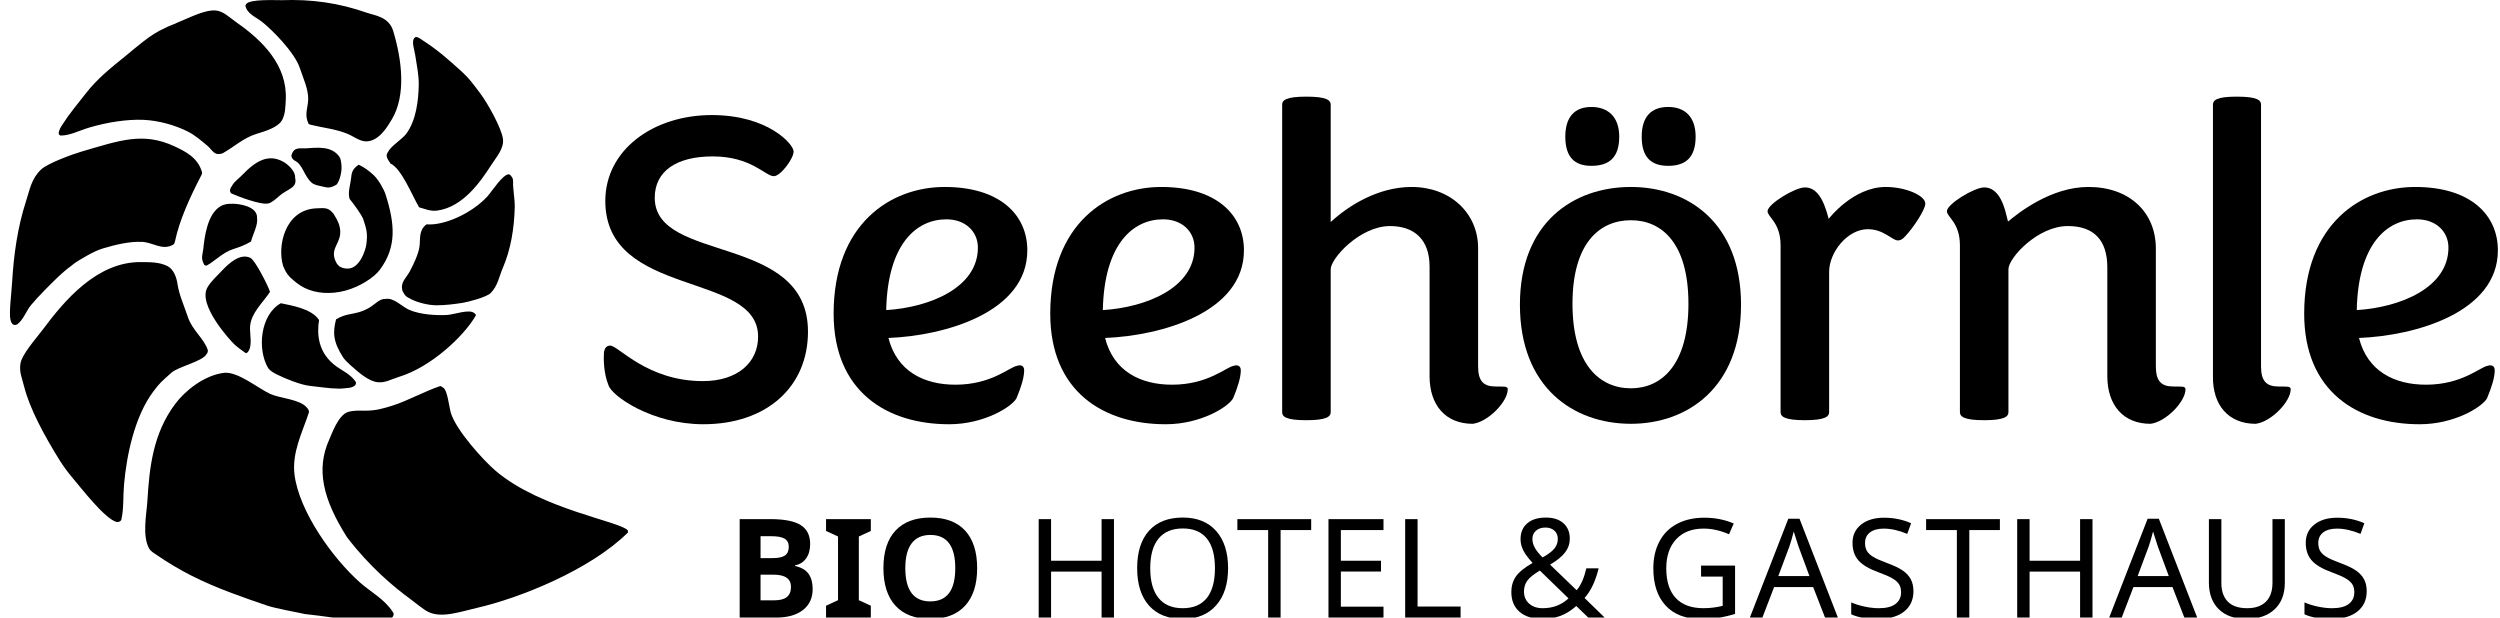
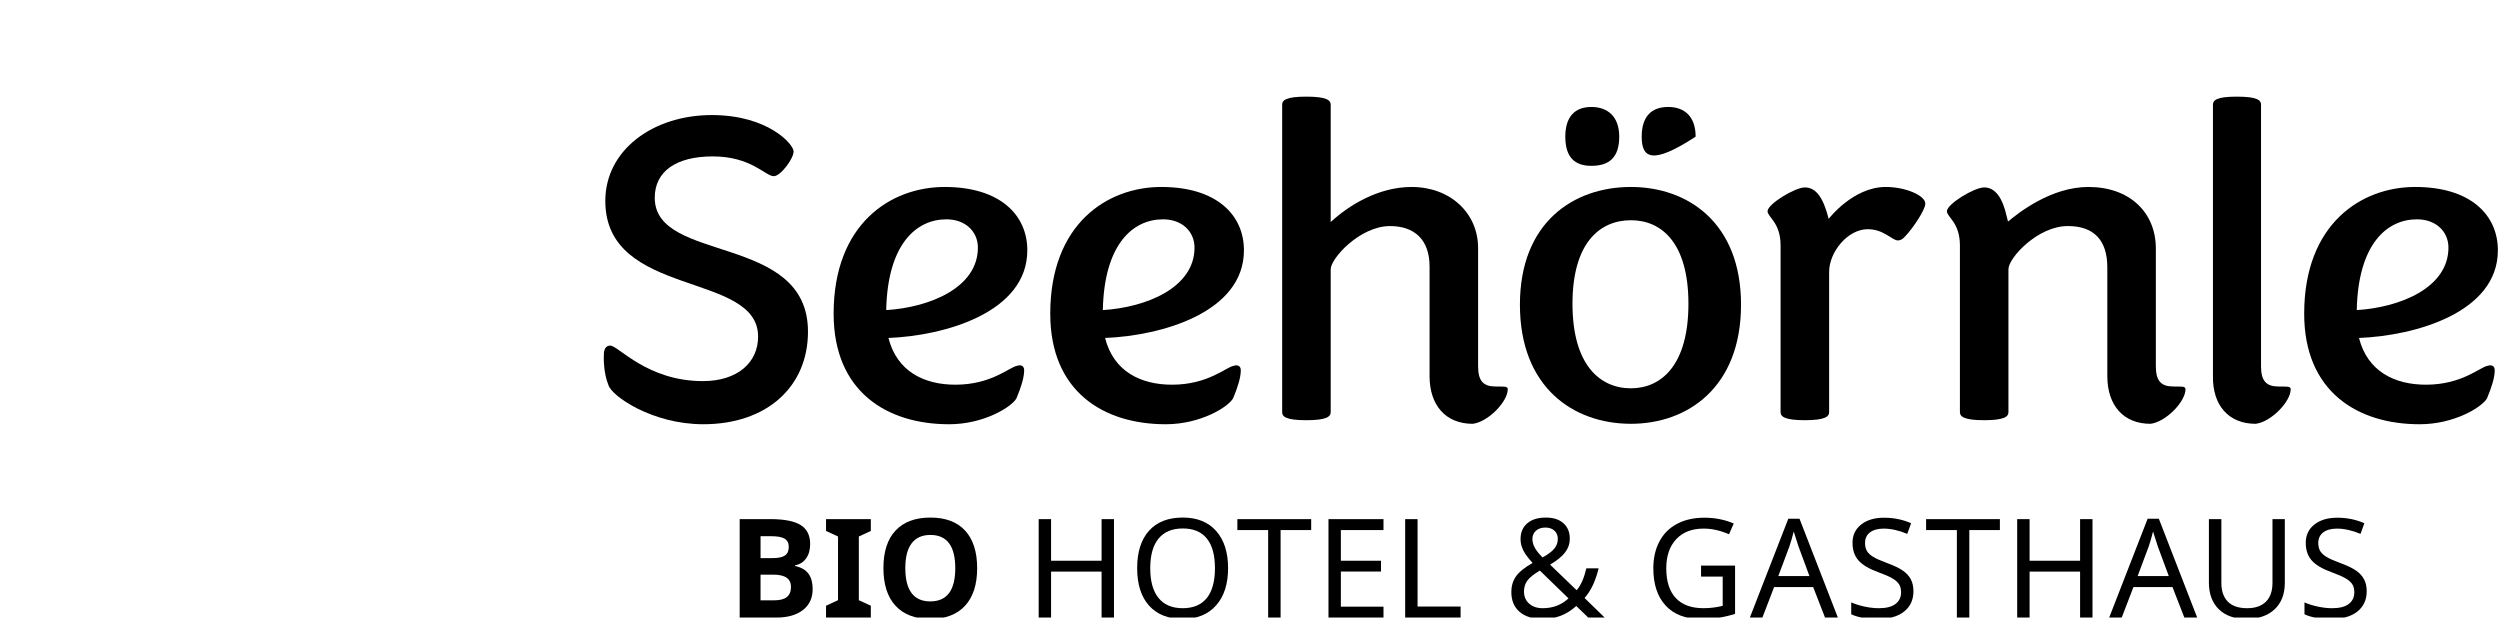
<svg xmlns="http://www.w3.org/2000/svg" version="1.1" id="Ebene_1" x="0px" y="0px" width="300px" height="74.108px" viewBox="0 0 300 74.108" enable-background="new 0 0 300 74.108" xml:space="preserve">
  <path fill="#000000" d="M73.016,46.217c-0.594-1.455-0.594-3.18-0.539-3.989c0.107-0.486,0.323-0.756,0.754-0.756  c0.971,0,4.422,4.261,11.109,4.261c4.207,0,6.633-2.264,6.633-5.339c0-7.873-18.335-4.584-18.335-16.286  c0-6.094,5.717-10.301,12.781-10.301c6.741,0,9.815,3.505,9.815,4.369c0,0.862-1.563,2.965-2.374,2.965  c-1.024,0-2.695-2.372-7.333-2.372c-4.368,0-6.957,1.779-6.957,4.961c0,7.928,18.389,4.207,18.389,16.07  c0,6.579-4.908,11.109-12.566,11.109C78.246,50.91,73.393,47.513,73.016,46.217" />
  <path fill="#000000" d="M100.035,37.643c0-10.784,6.849-15.207,13.321-15.207c6.633,0,9.922,3.344,9.922,7.603  c0,7.443-9.868,10.248-16.663,10.517c1.024,4.046,4.313,5.608,8.034,5.608c4.314,0,6.472-2.103,7.388-2.265  c0.485-0.16,0.863,0,0.863,0.539c0,0.863-0.378,2.051-0.917,3.344c-0.539,1.024-3.883,3.128-8.089,3.128  C106.398,50.91,100.035,46.973,100.035,37.643 M106.345,37.211c5.231-0.322,11.002-2.695,11.002-7.495  c0-1.942-1.511-3.397-3.775-3.397C109.958,26.319,106.507,29.286,106.345,37.211z" />
  <path fill="#000000" d="M126.03,37.643c0-10.784,6.849-15.207,13.32-15.207c6.634,0,9.923,3.344,9.923,7.603  c0,7.443-9.869,10.248-16.663,10.517c1.024,4.046,4.314,5.608,8.035,5.608c4.314,0,6.471-2.103,7.388-2.265  c0.486-0.16,0.863,0,0.863,0.539c0,0.863-0.377,2.051-0.917,3.344c-0.539,1.024-3.882,3.128-8.088,3.128  C132.395,50.91,126.03,46.973,126.03,37.643 M132.34,37.211c5.231-0.322,11.002-2.695,11.002-7.495c0-1.942-1.51-3.397-3.775-3.397  C135.953,26.319,132.502,29.286,132.34,37.211z" />
  <path fill="#000000" d="M171.548,45.14V31.982c0-3.236-1.833-4.854-4.745-4.854c-3.614,0-7.119,3.883-7.119,5.177v17.148  c0,0.54-0.485,0.972-2.912,0.972c-2.48,0-2.912-0.432-2.912-0.972V12.567c0-0.538,0.432-0.971,2.912-0.971  c2.427,0,2.912,0.433,2.912,0.971v14.075c2.104-1.941,5.662-4.206,9.707-4.206c4.638,0,7.981,3.127,7.981,7.334v14.184  c0,1.779,0.647,2.426,2.103,2.426c0.055,0,1.241,0,1.241,0.055c0.161,0.055,0.216,0.161,0.216,0.27c0,1.511-2.373,3.938-4.206,4.152  C173.489,50.856,171.548,48.645,171.548,45.14" />
-   <path fill="#000000" d="M182.39,36.566c0-9.87,6.418-14.13,13.321-14.13c6.794,0,13.212,4.26,13.212,14.13  c0,9.923-6.418,14.29-13.212,14.29C188.808,50.856,182.39,46.489,182.39,36.566 M187.837,16.396c0-2.373,1.132-3.56,3.127-3.56  c1.996,0,3.344,1.187,3.344,3.56c0,2.481-1.186,3.505-3.344,3.505C188.969,19.901,187.837,18.877,187.837,16.396z M202.612,36.457  c0-7.333-3.234-10.029-6.901-10.029c-3.723,0-7.013,2.696-7.013,10.029c0,7.334,3.29,10.139,7.013,10.139  C199.378,46.595,202.612,43.791,202.612,36.457z M197.004,16.396c0-2.373,1.132-3.56,3.183-3.56c1.995,0,3.289,1.187,3.289,3.56  c0,2.481-1.186,3.505-3.289,3.505C198.136,19.901,197.004,18.877,197.004,16.396z" />
+   <path fill="#000000" d="M182.39,36.566c0-9.87,6.418-14.13,13.321-14.13c6.794,0,13.212,4.26,13.212,14.13  c0,9.923-6.418,14.29-13.212,14.29C188.808,50.856,182.39,46.489,182.39,36.566 M187.837,16.396c0-2.373,1.132-3.56,3.127-3.56  c1.996,0,3.344,1.187,3.344,3.56c0,2.481-1.186,3.505-3.344,3.505C188.969,19.901,187.837,18.877,187.837,16.396z M202.612,36.457  c0-7.333-3.234-10.029-6.901-10.029c-3.723,0-7.013,2.696-7.013,10.029c0,7.334,3.29,10.139,7.013,10.139  C199.378,46.595,202.612,43.791,202.612,36.457z M197.004,16.396c0-2.373,1.132-3.56,3.183-3.56c1.995,0,3.289,1.187,3.289,3.56  C198.136,19.901,197.004,18.877,197.004,16.396z" />
  <path fill="#000000" d="M213.67,49.453V29.447c0-2.751-1.563-3.398-1.563-4.099c0-0.863,3.29-2.858,4.476-2.858  c1.456,0,2.266,1.456,2.858,3.775c0,0,2.911-3.829,6.849-3.829c2.373,0,4.746,1.023,4.746,1.995c0,0.755-1.457,2.912-2.373,3.883  c-0.323,0.377-0.594,0.539-0.916,0.539c-0.701,0-1.673-1.348-3.614-1.348c-2.425,0-4.638,2.751-4.638,5.123v16.824  c0,0.54-0.485,0.972-2.912,0.972S213.67,49.993,213.67,49.453" />
  <path fill="#000000" d="M252.878,32.089c0-3.344-1.673-4.962-4.745-4.962c-3.614,0-7.12,3.83-7.12,5.177v17.148  c0,0.54-0.484,0.972-2.912,0.972c-2.426,0-2.911-0.432-2.911-0.972V29.447c0-2.751-1.563-3.398-1.563-4.099  c0-0.863,3.288-2.858,4.475-2.858c1.349,0,2.212,1.295,2.696,3.451l0.163,0.646c1.295-1.077,5.177-4.151,9.653-4.151  c4.962,0,8.088,3.074,8.088,7.388v14.13c0,1.779,0.648,2.426,2.104,2.426c0.053,0,1.24,0,1.24,0.055  c0.162,0.055,0.215,0.161,0.215,0.27c0,1.511-2.373,3.938-4.206,4.152c-3.235,0-5.177-2.211-5.177-5.716V32.089" />
  <path fill="#000000" d="M265.554,12.567c0-0.538,0.432-0.971,2.858-0.971c2.48,0,2.912,0.433,2.912,0.971v31.387  c0,1.779,0.646,2.426,2.102,2.426c0.056,0,1.242,0,1.242,0.055c0.161,0.055,0.216,0.161,0.216,0.27c0,1.511-2.373,3.938-4.206,4.152  c-3.236,0-5.178-2.211-5.124-5.716V12.567" />
  <path fill="#000000" d="M276.502,37.643c0-10.784,6.848-15.207,13.32-15.207c6.633,0,9.923,3.344,9.923,7.603  c0,7.443-9.869,10.248-16.665,10.517c1.026,4.046,4.315,5.608,8.035,5.608c4.314,0,6.473-2.103,7.39-2.265  c0.485-0.16,0.862,0,0.862,0.539c0,0.863-0.377,2.051-0.917,3.344c-0.538,1.024-3.882,3.128-8.088,3.128  C282.866,50.91,276.502,46.973,276.502,37.643 M282.811,37.211c5.231-0.322,11.002-2.695,11.002-7.495  c0-1.942-1.509-3.397-3.775-3.397C286.425,26.319,282.974,29.286,282.811,37.211z" />
  <path fill="#000000" d="M88.76,62.294h3.676c1.676,0,2.892,0.238,3.649,0.715c0.756,0.477,1.134,1.234,1.134,2.274  c0,0.706-0.166,1.285-0.496,1.737c-0.332,0.452-0.771,0.726-1.321,0.816v0.08c0.749,0.169,1.289,0.479,1.62,0.938  c0.332,0.459,0.497,1.067,0.497,1.828c0,1.077-0.389,1.918-1.167,2.52c-0.778,0.604-1.835,0.905-3.171,0.905h-4.42V62.294   M91.265,66.972h1.455c0.679,0,1.17-0.104,1.475-0.315c0.304-0.209,0.457-0.557,0.457-1.042c0-0.452-0.166-0.776-0.497-0.974  c-0.332-0.196-0.855-0.295-1.572-0.295h-1.317V66.972z M91.265,68.96v3.079h1.632c0.69,0,1.199-0.132,1.527-0.396  c0.328-0.265,0.493-0.669,0.493-1.213c0-0.98-0.7-1.471-2.101-1.471H91.265z" />
  <polyline fill="#000000" points="104.499,74.108 99.125,74.108 99.125,72.686 100.563,72.023 100.563,64.378 99.125,63.716   99.125,62.294 104.499,62.294 104.499,63.716 103.061,64.378 103.061,72.023 104.499,72.686 104.499,74.108 " />
  <path fill="#000000" d="M117.259,68.184c0,1.957-0.485,3.46-1.454,4.51c-0.97,1.051-2.36,1.575-4.17,1.575  c-1.811,0-3.2-0.524-4.17-1.575c-0.969-1.05-1.455-2.559-1.455-4.525c0-1.965,0.486-3.468,1.458-4.506  c0.973-1.036,2.367-1.555,4.183-1.555c1.815,0,3.204,0.523,4.166,1.567C116.779,64.72,117.259,66.225,117.259,68.184   M108.637,68.184c0,1.321,0.25,2.314,0.751,2.982c0.501,0.669,1.25,1.002,2.247,1.002c1.999,0,2.998-1.327,2.998-3.984  c0-2.661-0.995-3.991-2.981-3.991c-0.997,0-1.749,0.336-2.255,1.006C108.889,65.87,108.637,66.865,108.637,68.184z" />
  <polyline fill="#000000" points="133.677,74.108 132.19,74.108 132.19,68.596 126.129,68.596 126.129,74.108 124.642,74.108   124.642,62.294 126.129,62.294 126.129,67.288 132.19,67.288 132.19,62.294 133.677,62.294 133.677,74.108 " />
  <path fill="#000000" d="M147.37,68.184c0,1.892-0.478,3.379-1.436,4.461c-0.955,1.083-2.293,1.624-4.012,1.624  c-1.74,0-3.085-0.53-4.036-1.596c-0.952-1.063-1.427-2.564-1.427-4.505c0-1.925,0.473-3.415,1.418-4.474  c0.946-1.058,2.3-1.587,4.062-1.587c1.713,0,3.046,0.537,4,1.611C146.893,64.795,147.37,66.283,147.37,68.184 M138.028,68.184  c0,1.564,0.332,2.755,0.995,3.572c0.662,0.82,1.628,1.228,2.9,1.228c1.267,0,2.228-0.402,2.885-1.211  c0.658-0.809,0.985-2.005,0.985-3.589c0-1.578-0.325-2.768-0.977-3.567s-1.611-1.201-2.876-1.201c-1.282,0-2.255,0.407-2.917,1.218  C138.359,65.444,138.028,66.627,138.028,68.184z" />
  <polyline fill="#000000" points="153.672,74.108 152.178,74.108 152.178,63.604 148.484,63.604 148.484,62.294 157.342,62.294   157.342,63.604 153.672,63.604 153.672,74.108 " />
  <polyline fill="#000000" points="166.019,74.108 159.417,74.108 159.417,62.294 166.019,62.294 166.019,63.604 160.903,63.604   160.903,67.288 165.72,67.288 165.72,68.582 160.903,68.582 160.903,72.799 166.019,72.799 166.019,74.108 " />
  <polyline fill="#000000" points="168.62,74.108 168.62,62.294 170.108,62.294 170.108,72.783 175.271,72.783 175.271,74.108   168.62,74.108 " />
  <path fill="#000000" d="M181.36,71.029c0-0.7,0.181-1.313,0.542-1.842c0.36-0.528,1.028-1.072,2.004-1.633  c-0.415-0.469-0.71-0.839-0.885-1.11s-0.312-0.552-0.408-0.842c-0.098-0.288-0.146-0.59-0.146-0.908  c0-0.798,0.266-1.429,0.799-1.892c0.535-0.464,1.284-0.694,2.247-0.694c0.89,0,1.589,0.226,2.098,0.68  c0.51,0.451,0.765,1.076,0.765,1.874c0,0.588-0.186,1.126-0.555,1.616c-0.368,0.49-0.974,0.983-1.813,1.479l3.191,3.072  c0.501-0.582,0.889-1.459,1.164-2.628h1.471c-0.371,1.536-0.935,2.721-1.689,3.556l2.417,2.352h-1.973l-1.438-1.39  c-0.613,0.551-1.248,0.946-1.903,1.188c-0.654,0.243-1.378,0.363-2.168,0.363c-1.16,0-2.069-0.282-2.729-0.849  C181.69,72.855,181.36,72.058,181.36,71.029 M185.125,72.984c1.224,0,2.256-0.392,3.097-1.179l-3.442-3.338  c-0.744,0.447-1.247,0.854-1.509,1.221c-0.261,0.366-0.391,0.797-0.391,1.293c0,0.608,0.207,1.095,0.622,1.458  S184.457,72.984,185.125,72.984z M183.89,64.677c0,0.351,0.096,0.701,0.286,1.051c0.193,0.351,0.503,0.737,0.935,1.164  c0.668-0.372,1.14-0.728,1.414-1.067c0.274-0.338,0.412-0.728,0.412-1.163c0-0.409-0.138-0.738-0.412-0.986  s-0.631-0.371-1.067-0.371c-0.479,0-0.859,0.126-1.143,0.38C184.031,63.937,183.89,64.268,183.89,64.677z" />
  <path fill="#000000" d="M204.128,67.871h4.081v5.794c-0.625,0.198-1.261,0.351-1.906,0.451c-0.646,0.103-1.396,0.153-2.246,0.153  c-1.8,0-3.193-0.532-4.179-1.6c-0.985-1.065-1.479-2.556-1.479-4.469c0-1.234,0.244-2.311,0.735-3.231  c0.489-0.922,1.197-1.625,2.121-2.113s2.014-0.732,3.269-0.732c1.261,0,2.436,0.231,3.523,0.695l-0.565,1.292  c-1.04-0.451-2.055-0.679-3.047-0.679c-1.405,0-2.506,0.427-3.296,1.278c-0.793,0.851-1.188,2.015-1.188,3.49  c0,1.563,0.38,2.751,1.139,3.564c0.76,0.814,1.864,1.219,3.313,1.219c0.793,0,1.564-0.093,2.319-0.282v-3.507h-2.595V67.871" />
  <path fill="#000000" d="M219.003,74.108l-1.422-3.66h-4.688l-1.405,3.66h-1.505l4.616-11.863h1.341l4.606,11.863H219.003   M217.136,69.13l-1.324-3.581l-0.565-1.769c-0.162,0.646-0.332,1.237-0.51,1.769l-1.341,3.581H217.136z" />
  <path fill="#000000" d="M229.614,70.949c0,1.028-0.372,1.84-1.115,2.433s-1.777,0.888-3.104,0.888c-1.4,0-2.482-0.186-3.248-0.557  V72.29c0.502,0.217,1.05,0.386,1.645,0.51c0.595,0.123,1.152,0.185,1.67,0.185c0.882,0,1.547-0.168,1.995-0.508  s0.672-0.807,0.672-1.398c0-0.393-0.082-0.717-0.243-0.969c-0.162-0.253-0.433-0.49-0.812-0.712  c-0.379-0.222-0.955-0.471-1.726-0.752c-1.094-0.399-1.874-0.868-2.343-1.41c-0.47-0.54-0.704-1.24-0.704-2.097  c0-0.922,0.348-1.653,1.04-2.198c0.69-0.543,1.604-0.816,2.734-0.816c1.18,0,2.266,0.222,3.258,0.664l-0.462,1.276  c-1.013-0.422-1.955-0.632-2.828-0.632c-0.701,0-1.249,0.152-1.645,0.454c-0.396,0.301-0.594,0.724-0.594,1.268  c0,0.389,0.078,0.711,0.23,0.967c0.153,0.256,0.4,0.487,0.742,0.698c0.343,0.211,0.881,0.45,1.613,0.72  c0.877,0.323,1.532,0.637,1.964,0.94c0.431,0.306,0.748,0.656,0.953,1.052S229.614,70.399,229.614,70.949" />
  <polyline fill="#000000" points="236.318,74.108 234.824,74.108 234.824,63.604 231.132,63.604 231.132,62.294 239.987,62.294   239.987,63.604 236.318,63.604 236.318,74.108 " />
  <polyline fill="#000000" points="251.099,74.108 249.611,74.108 249.611,68.596 243.551,68.596 243.551,74.108 242.063,74.108   242.063,62.294 243.551,62.294 243.551,67.288 249.611,67.288 249.611,62.294 251.099,62.294 251.099,74.108 " />
  <path fill="#000000" d="M262.122,74.108l-1.424-3.66h-4.686l-1.405,3.66h-1.504l4.614-11.863h1.343l4.604,11.863H262.122   M260.256,69.13l-1.326-3.581l-0.564-1.769c-0.164,0.646-0.333,1.237-0.51,1.769l-1.341,3.581H260.256z" />
  <path fill="#000000" d="M274.178,62.294v7.645c0,1.346-0.407,2.405-1.222,3.174c-0.814,0.771-1.942,1.156-3.386,1.156  c-1.428,0-2.534-0.389-3.321-1.167c-0.785-0.778-1.181-1.845-1.181-3.196v-7.611h1.496v7.66c0,0.965,0.258,1.711,0.772,2.239  c0.515,0.526,1.288,0.79,2.322,0.79c0.976,0,1.727-0.26,2.252-0.783c0.524-0.522,0.787-1.276,0.787-2.262v-7.645H274.178" />
  <path fill="#000000" d="M284.004,70.949c0,1.028-0.372,1.84-1.116,2.433s-1.777,0.888-3.102,0.888c-1.401,0-2.484-0.186-3.249-0.557  V72.29c0.501,0.217,1.05,0.386,1.644,0.51c0.597,0.123,1.151,0.185,1.669,0.185c0.885,0,1.549-0.168,1.997-0.508  c0.446-0.34,0.671-0.807,0.671-1.398c0-0.393-0.081-0.717-0.242-0.969c-0.164-0.253-0.433-0.49-0.813-0.712  c-0.379-0.222-0.955-0.471-1.726-0.752c-1.093-0.399-1.875-0.868-2.344-1.41c-0.468-0.54-0.703-1.24-0.703-2.097  c0-0.922,0.348-1.653,1.039-2.198c0.692-0.543,1.604-0.816,2.735-0.816c1.18,0,2.266,0.222,3.258,0.664l-0.461,1.276  c-1.012-0.422-1.956-0.632-2.829-0.632c-0.7,0-1.248,0.152-1.645,0.454c-0.395,0.301-0.594,0.724-0.594,1.268  c0,0.389,0.077,0.711,0.23,0.967s0.4,0.487,0.744,0.698c0.341,0.211,0.879,0.45,1.611,0.72c0.879,0.323,1.532,0.637,1.965,0.94  c0.429,0.306,0.747,0.656,0.953,1.052C283.901,69.926,284.004,70.399,284.004,70.949" />
  <g>
-     <path fill="#000000" d="M47.183,3.716c-0.52-1.72-2.225-1.856-3.193-2.196c-3.339-1.17-6.601-1.63-10.184-1.498   c-0.646,0.021-3.905-0.182-4.291,0.503c-0.057,0.034-0.011,0.109-0.069,0.143c0.184,0.993,1.296,1.399,2.004,1.957   c1.11,0.873,3.864,3.587,4.52,5.516c0.445,1.317,1.027,2.549,1.016,3.764c-0.012,0.936-0.493,1.85,0.021,2.892   c-0.033,0.082,0.196,0.156,0.28,0.176c1.473,0.365,3.054,0.514,4.435,1.095c0.727,0.303,1.486,0.933,2.286,0.899   c1.531-0.068,2.536-1.846,3.02-2.658C48.742,11.427,48.244,7.22,47.183,3.716 M41.593,32.224c-0.232-0.009-0.446-0.043-0.714-0.178   c-0.12-0.03-0.286-0.198-0.436-0.377c-0.976-1.636,0.247-2.266,0.376-3.57c0.085-0.869-0.247-1.587-0.792-2.444   c-0.603-0.731-0.922-0.72-2.136-0.652c-3.718,0.215-4.627,4.543-3.928,6.875c0.215,0.519,0.369,0.892,0.852,1.399   c0.528,0.487,1.08,0.944,1.688,1.25c1.426,0.715,3.223,0.812,4.962,0.342c1.711-0.463,3.41-1.553,4.111-2.491   c2.043-2.732,1.818-5.507,0.697-9.028c-0.217-0.679-0.862-1.785-1.406-2.308c-0.579-0.553-1.203-0.989-1.824-1.28   c-0.812,0.548-0.846,1.009-0.924,1.705c-0.088,0.771-0.396,1.562-0.17,2.397c0.598,0.734,1.422,1.915,1.614,2.354   c0.477,1.402,0.546,1.859,0.406,3.054C43.881,30.027,43.118,32.372,41.593,32.224 M33.698,36.388   c-2.487,1.395-2.85,5.571-1.505,7.805c0.285,0.35,0.648,0.545,1.029,0.739c0.97,0.494,2.9,1.267,3.963,1.372   c1.135,0.112,2.307,0.32,3.448,0.332c0.472,0.006,0.806-0.066,1.328-0.104c0.551-0.11,0.827-0.35,0.743-0.688   c-0.562-0.877-1.582-1.343-2.271-1.827c-2.332-1.639-2.407-3.986-2.147-5.614C37.394,37.026,34.969,36.662,33.698,36.388    M29.66,42.321c0.742-0.672,0.258-2.355,0.355-3.224c0.178-1.601,1.432-2.646,2.387-4.075c-0.191-0.657-1.819-3.881-2.375-4.088   c-1.2-0.558-2.502,0.607-3.365,1.518c-0.689,0.729-1.333,1.291-1.77,2.043c-1.221,2.094,2.823,6.446,3.23,6.825   c0.394,0.365,0.906,0.736,1.316,1.019C29.544,42.401,29.505,42.41,29.66,42.321 M24.8,31.865c0.879-0.452,1.932-1.576,3.199-1.979   c0.678-0.216,1.312-0.427,2.117-0.901c0.235-0.895,0.871-1.99,0.729-2.861c0.052-1.361-2.14-1.678-2.91-1.673   c-0.491,0.003-0.911-0.008-1.448,0.288c-1.605,0.89-1.949,3.724-2.092,5.13c-0.063,0.627-0.336,1.085,0.083,1.85   C24.561,31.841,24.6,31.88,24.8,31.865 M27.759,23.211c0.687,0.312,3.501,1.41,4.442,1.204c0.431-0.095,1.03-0.649,1.232-0.831   c1.101-0.983,2.287-0.979,1.979-2.272c0.06-0.777-0.875-1.593-1.376-1.877c-1.807-1.029-3.327-0.146-4.961,1.557   c-0.438,0.458-0.989,0.823-1.205,1.26C27.618,22.612,27.472,22.915,27.759,23.211 M34.963,18.67   c0.026,0.234,0.094,0.368,0.352,0.577c1.028,0.453,1.158,1.882,2.097,2.686c0.339,0.289,0.917,0.36,1.324,0.458   c0.611,0.14,0.84,0.221,1.646-0.235c0.322-0.362,0.586-1.253,0.603-1.974c0.01-0.416-0.06-0.903-0.174-1.237   c-0.915-1.512-2.805-1.222-4.172-1.142c-0.391,0.023-1.19-0.147-1.483,0.42C35.011,18.424,35.056,18.474,34.963,18.67    M58.927,19.835c0.633-0.986,1.584-2.017,1.427-3.179c-0.173-1.268-1.824-4.28-2.8-5.553c-0.821-1.071-1.25-1.692-2.069-2.44   c-1.777-1.624-3.05-2.73-4.859-3.888c-0.247-0.192-0.564-0.348-0.725-0.347c-0.641,0.312-0.197,1.357-0.075,2.176   c0.17,1.128,0.443,2.413,0.424,3.553c-0.034,1.91-0.307,4.285-1.505,5.904c-0.467,0.632-1.893,1.503-2.162,2.156   c-0.367,0.422-0.132,0.811,0.274,1.403c1.333,0.617,2.601,3.846,3.433,5.257c0.761,0.199,1.347,0.506,2.206,0.388   C55.609,24.832,57.75,21.67,58.927,19.835 M55.532,36.338c0.6-0.094,2.834-0.666,3.345-1.17c0.855-0.843,1.026-2.01,1.44-2.963   c0.992-2.286,1.387-4.827,1.452-7.325c0.025-0.997-0.25-2.323-0.195-3.125l-0.049-0.345c-0.15-0.258-0.248-0.412-0.432-0.495   c-0.748-0.048-2.037,2.024-2.578,2.622c-1.786,1.98-5.12,3.561-7.326,3.385c-0.947,0.675-0.738,1.732-0.843,2.616   c-0.112,0.93-0.724,2.185-1.17,3.028c-0.375,0.705-1.085,1.269-0.922,2.101c-0.014,0.195,0.153,0.46,0.315,0.709   c0.186,0.251,0.492,0.39,0.795,0.542c0.826,0.416,2.049,0.706,2.984,0.716C53.366,36.644,54.552,36.494,55.532,36.338    M45.386,45.873c0.88,0.069,1.548-0.358,2.555-0.671c3.771-1.169,7.678-4.802,9.138-7.308c0.078-0.139-0.05-0.224-0.172-0.325   c-0.592-0.514-2.403,0.175-3.228,0.224c-1.423,0.083-3.264-0.061-4.535-0.593c-0.88-0.368-1.881-1.532-2.893-1.325   c-0.676-0.036-1.109,0.517-1.78,0.953c-0.42,0.275-0.947,0.51-1.471,0.656c-0.913,0.256-1.615,0.199-2.674,0.842   c-0.38,1.511-0.404,2.617,0.852,4.57c0.188,0.265,0.467,0.559,0.86,0.909C42.984,44.647,44.234,45.784,45.386,45.873    M51.385,73.424c1.617,0.801,3.875-0.027,5.837-0.476c5.127-1.171,13.602-4.556,18.146-9.06c-0.029-0.174-0.03-0.089-0.012-0.215   c-0.738-1.082-10.424-2.532-15.872-7.168c-1.443-1.229-4.776-4.878-5.395-7.003c-0.176-0.602-0.408-2.698-0.872-2.953   c-0.179-0.155-0.202-0.131-0.372-0.228c-1.943,0.648-3.925,1.781-5.754,2.353c-0.975,0.304-1.955,0.621-3.337,0.609   c-0.621-0.009-1.339-0.048-1.99,0.155c-1.175,0.366-1.945,2.624-2.264,3.33c-1.574,3.517-0.794,7.069,2.147,11.707   c2.705,3.536,5.616,5.97,7.596,7.411C49.826,72.311,50.778,73.124,51.385,73.424 M17.683,60.148   c-0.086,1.469-0.65,4.135,0.216,5.683c0.246,0.385,0.596,0.549,0.945,0.791c1.271,0.881,2.774,1.771,4.174,2.476   c2.94,1.485,5.898,2.496,9.009,3.565c1.058,0.363,3.855,0.852,4.562,1.023c2.102,0.207,4.194,0.622,6.32,0.667   c1.481,0.03,2.558,0.076,3.91-0.05c0.38-0.231,0.537-0.642,0.322-0.853c-0.993-1.556-2.633-2.392-3.917-3.527   c-3.362-2.975-7.326-8.589-7.879-12.938c-0.339-2.651,0.917-5.062,1.7-7.419c0.093-0.281-0.052-0.471-0.236-0.67   c-0.833-0.995-3.234-1.097-4.36-1.614c-1.534-0.706-3.939-2.752-5.601-2.538c-2.349,0.303-4.628,2.121-5.836,3.742   C18.376,52.024,17.927,56.036,17.683,60.148 M5.137,39.546c-0.792,1.065-2.547,2.989-2.694,4.143   c-0.127,0.996,0.168,1.575,0.45,2.689c0.682,2.691,2.421,5.889,4.264,8.857c0.373,0.598,0.971,1.424,1.426,1.961   c1.245,1.475,3.964,5.02,5.403,5.446c0.17,0.022,0.407-0.01,0.564-0.227c0.325-1.417,0.204-2.73,0.329-4.205   c0.299-3.515,1.258-8.197,3.496-11.201c0.808-1.084,1.008-1.215,2.168-2.261c0.869-0.784,3.742-1.342,4.256-2.269   c0.161-0.177,0.168-0.407,0.109-0.557c-0.475-1.325-1.835-2.319-2.348-3.838c-0.479-1.421-1.067-2.71-1.251-3.96   c-0.121-0.819-0.446-1.799-1.219-2.194c-0.978-0.493-2.073-0.469-3.19-0.479C11.62,31.401,7.685,36.121,5.137,39.546    M20.964,17.571c-3.801-1.778-6.618-0.709-11.212,0.628c-0.89,0.258-4.01,1.365-4.831,2.148c-1.163,1.115-1.339,2.388-1.776,3.725   c-1.041,3.188-1.498,6.499-1.692,9.808c-0.068,1.156-0.382,3.719-0.209,4.422c0.213,1.089,0.863,0.548,0.806,0.64   c0.77-0.574,1.09-1.631,1.682-2.341c0.912-1.093,2.187-2.346,3.237-3.372c0.597-0.532,0.969-0.893,1.564-1.313   c0.405-0.385,1.286-0.89,1.881-1.223c0.644-0.36,1.29-0.689,1.93-0.88c1.606-0.477,3.23-0.856,4.698-0.789   c1.36,0.062,2.411,1.078,3.74,0.339c0.223-0.159,0.173-0.348,0.229-0.451c0.516-2.465,1.764-5.209,3.122-7.829   c0.062-0.101,0.15-0.276,0.099-0.463C23.717,18.888,22.211,18.158,20.964,17.571 M21.325,2.696   c-0.54,0.271-1.159,0.447-1.614,0.714c-1.631,0.694-3.383,2.283-4.477,3.171c-2.104,1.7-3.597,2.89-5.011,4.723   c-0.901,1.162-1.895,2.329-2.688,3.58c-0.156,0.246-0.322,0.455-0.432,0.81c-0.103,0.293-0.097,0.471,0.162,0.572   c1.156,0.005,2.146-0.576,3.533-0.983c2.041-0.601,4.442-0.985,6.399-0.903c1.79,0.075,3.799,0.62,5.392,1.433   c0.782,0.396,1.619,1.104,2.298,1.676c0.407,0.345,0.602,0.764,1.043,0.954c0.18,0.078,0.577,0.046,0.814-0.061   c1.42-0.812,2.48-1.827,4.004-2.307c0.991-0.312,2.632-0.747,3.129-1.716c0.37-0.724,0.37-1.55,0.415-2.362   c0.218-4.117-2.736-7.094-5.893-9.295c-0.788-0.55-1.597-1.373-2.502-1.444C24.53,1.154,22.721,2.145,21.325,2.696" />
-   </g>
+     </g>
</svg>